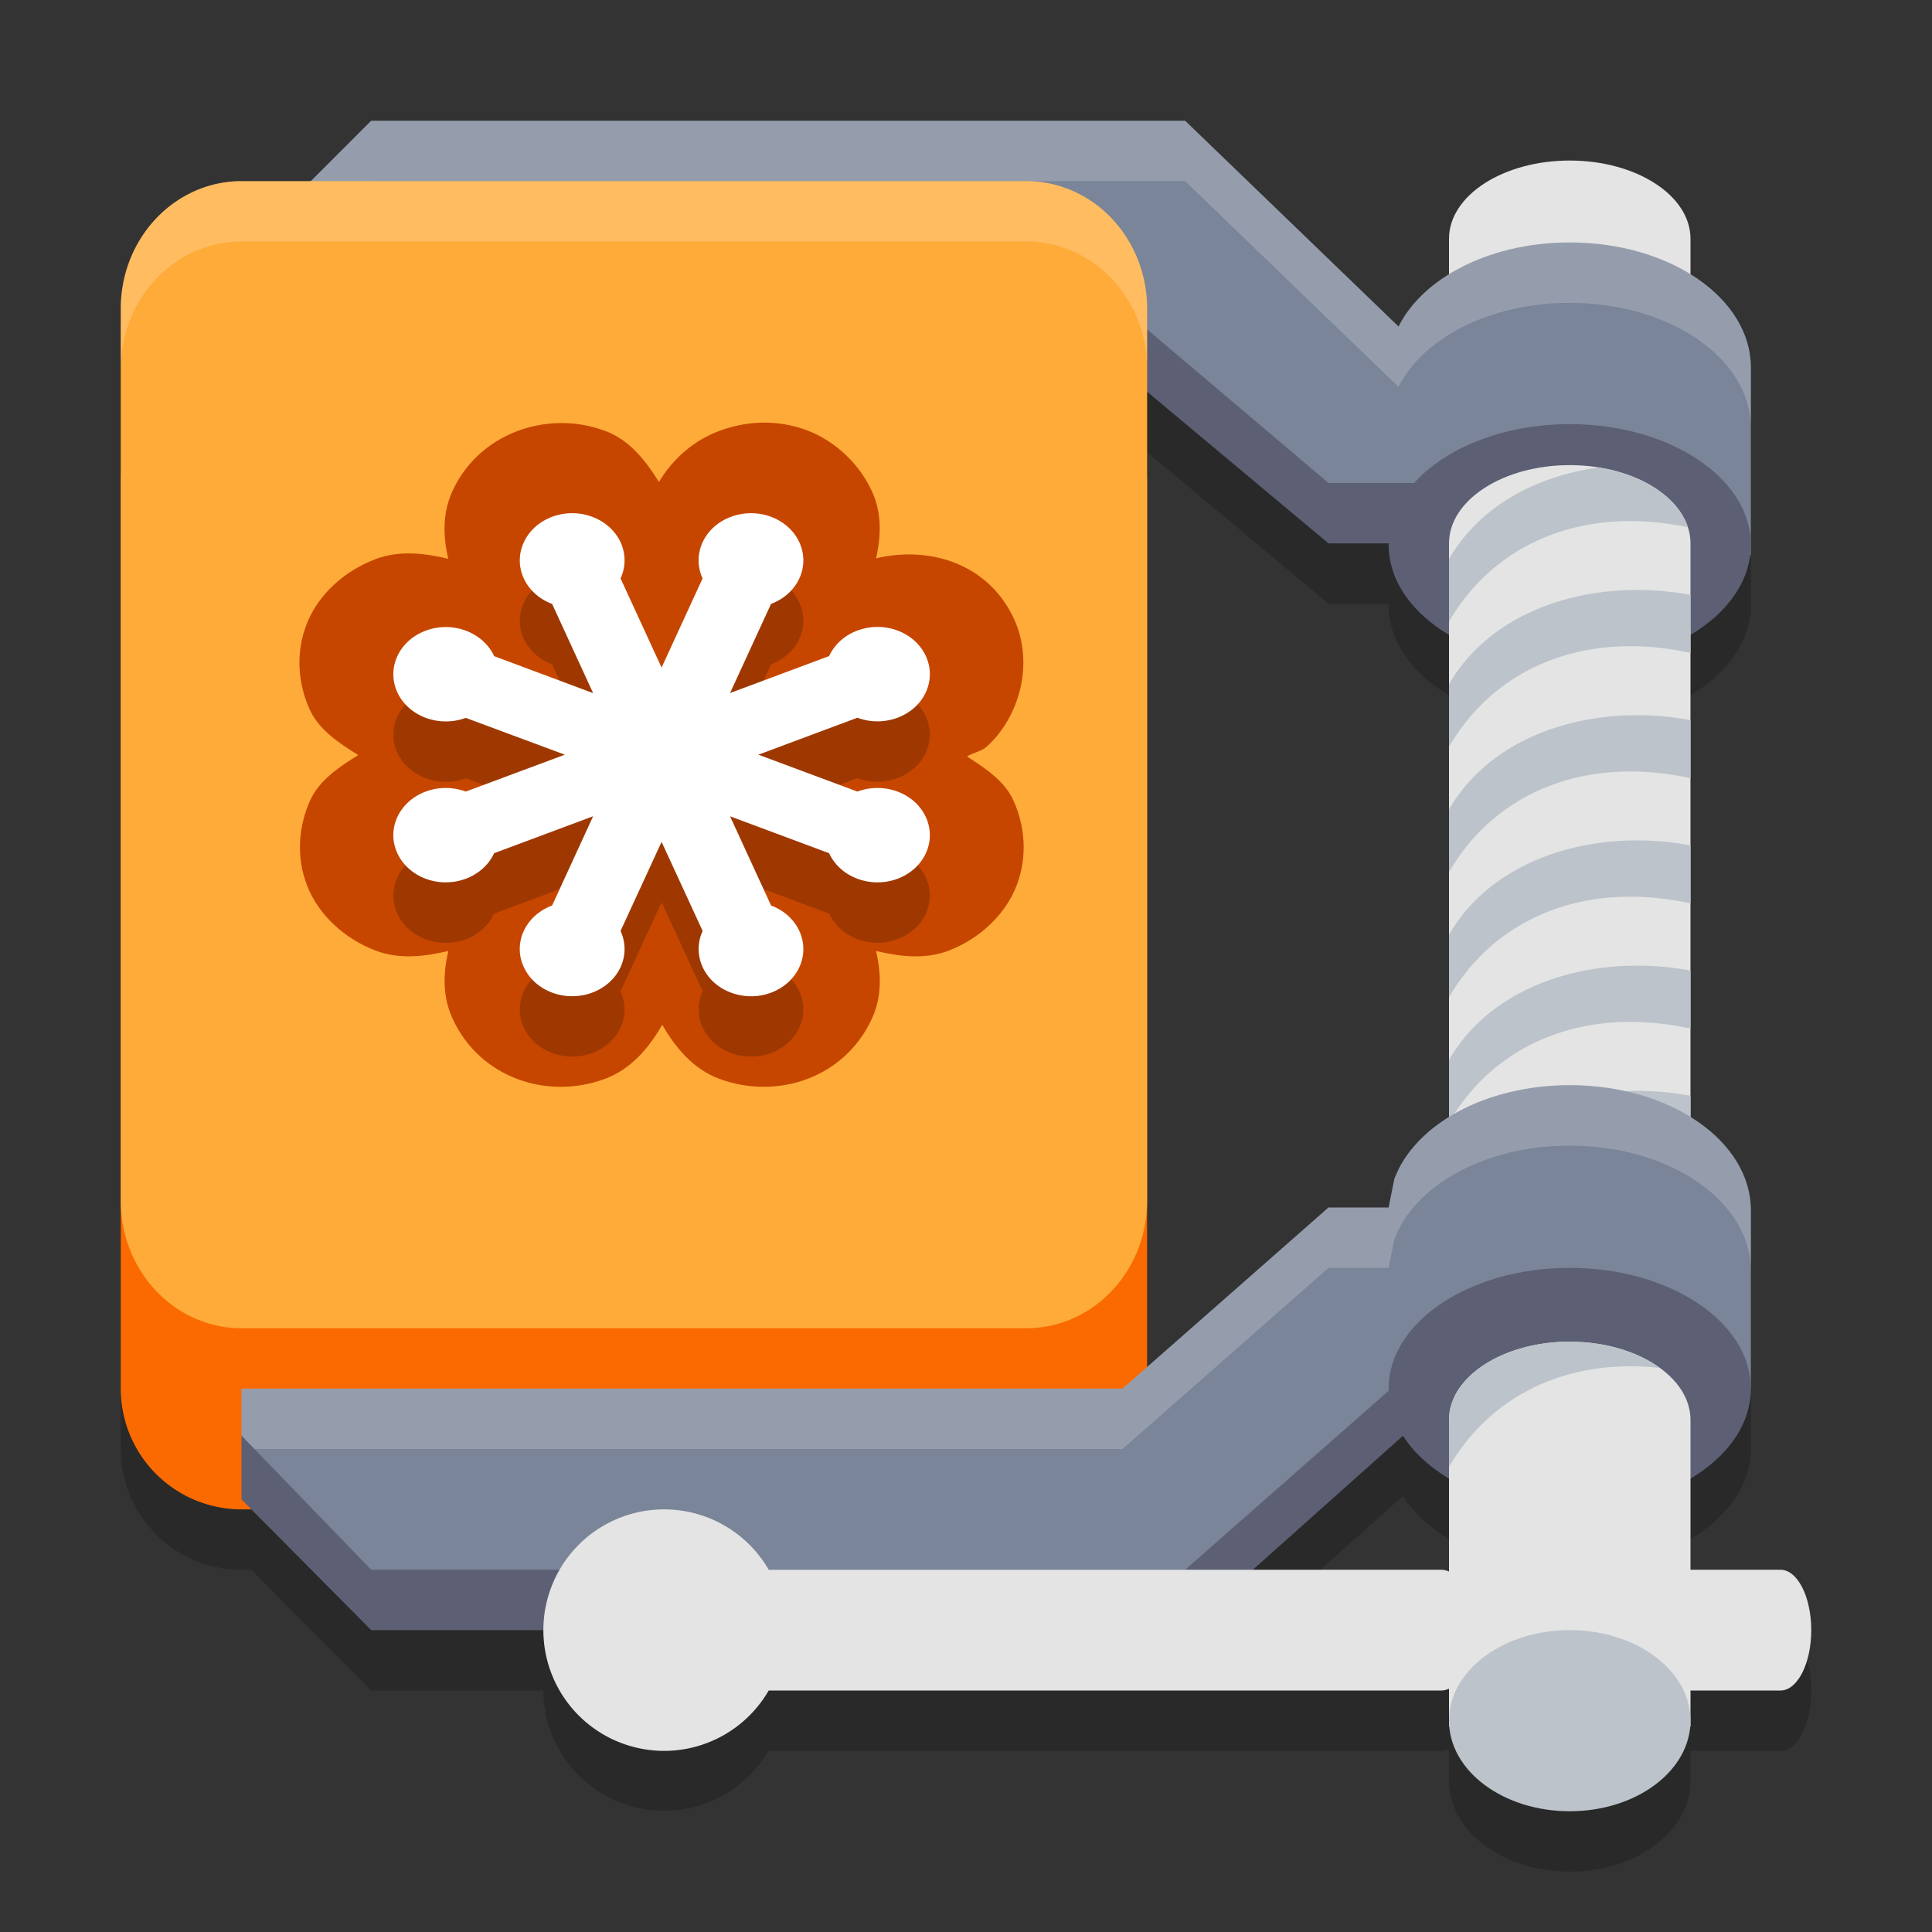
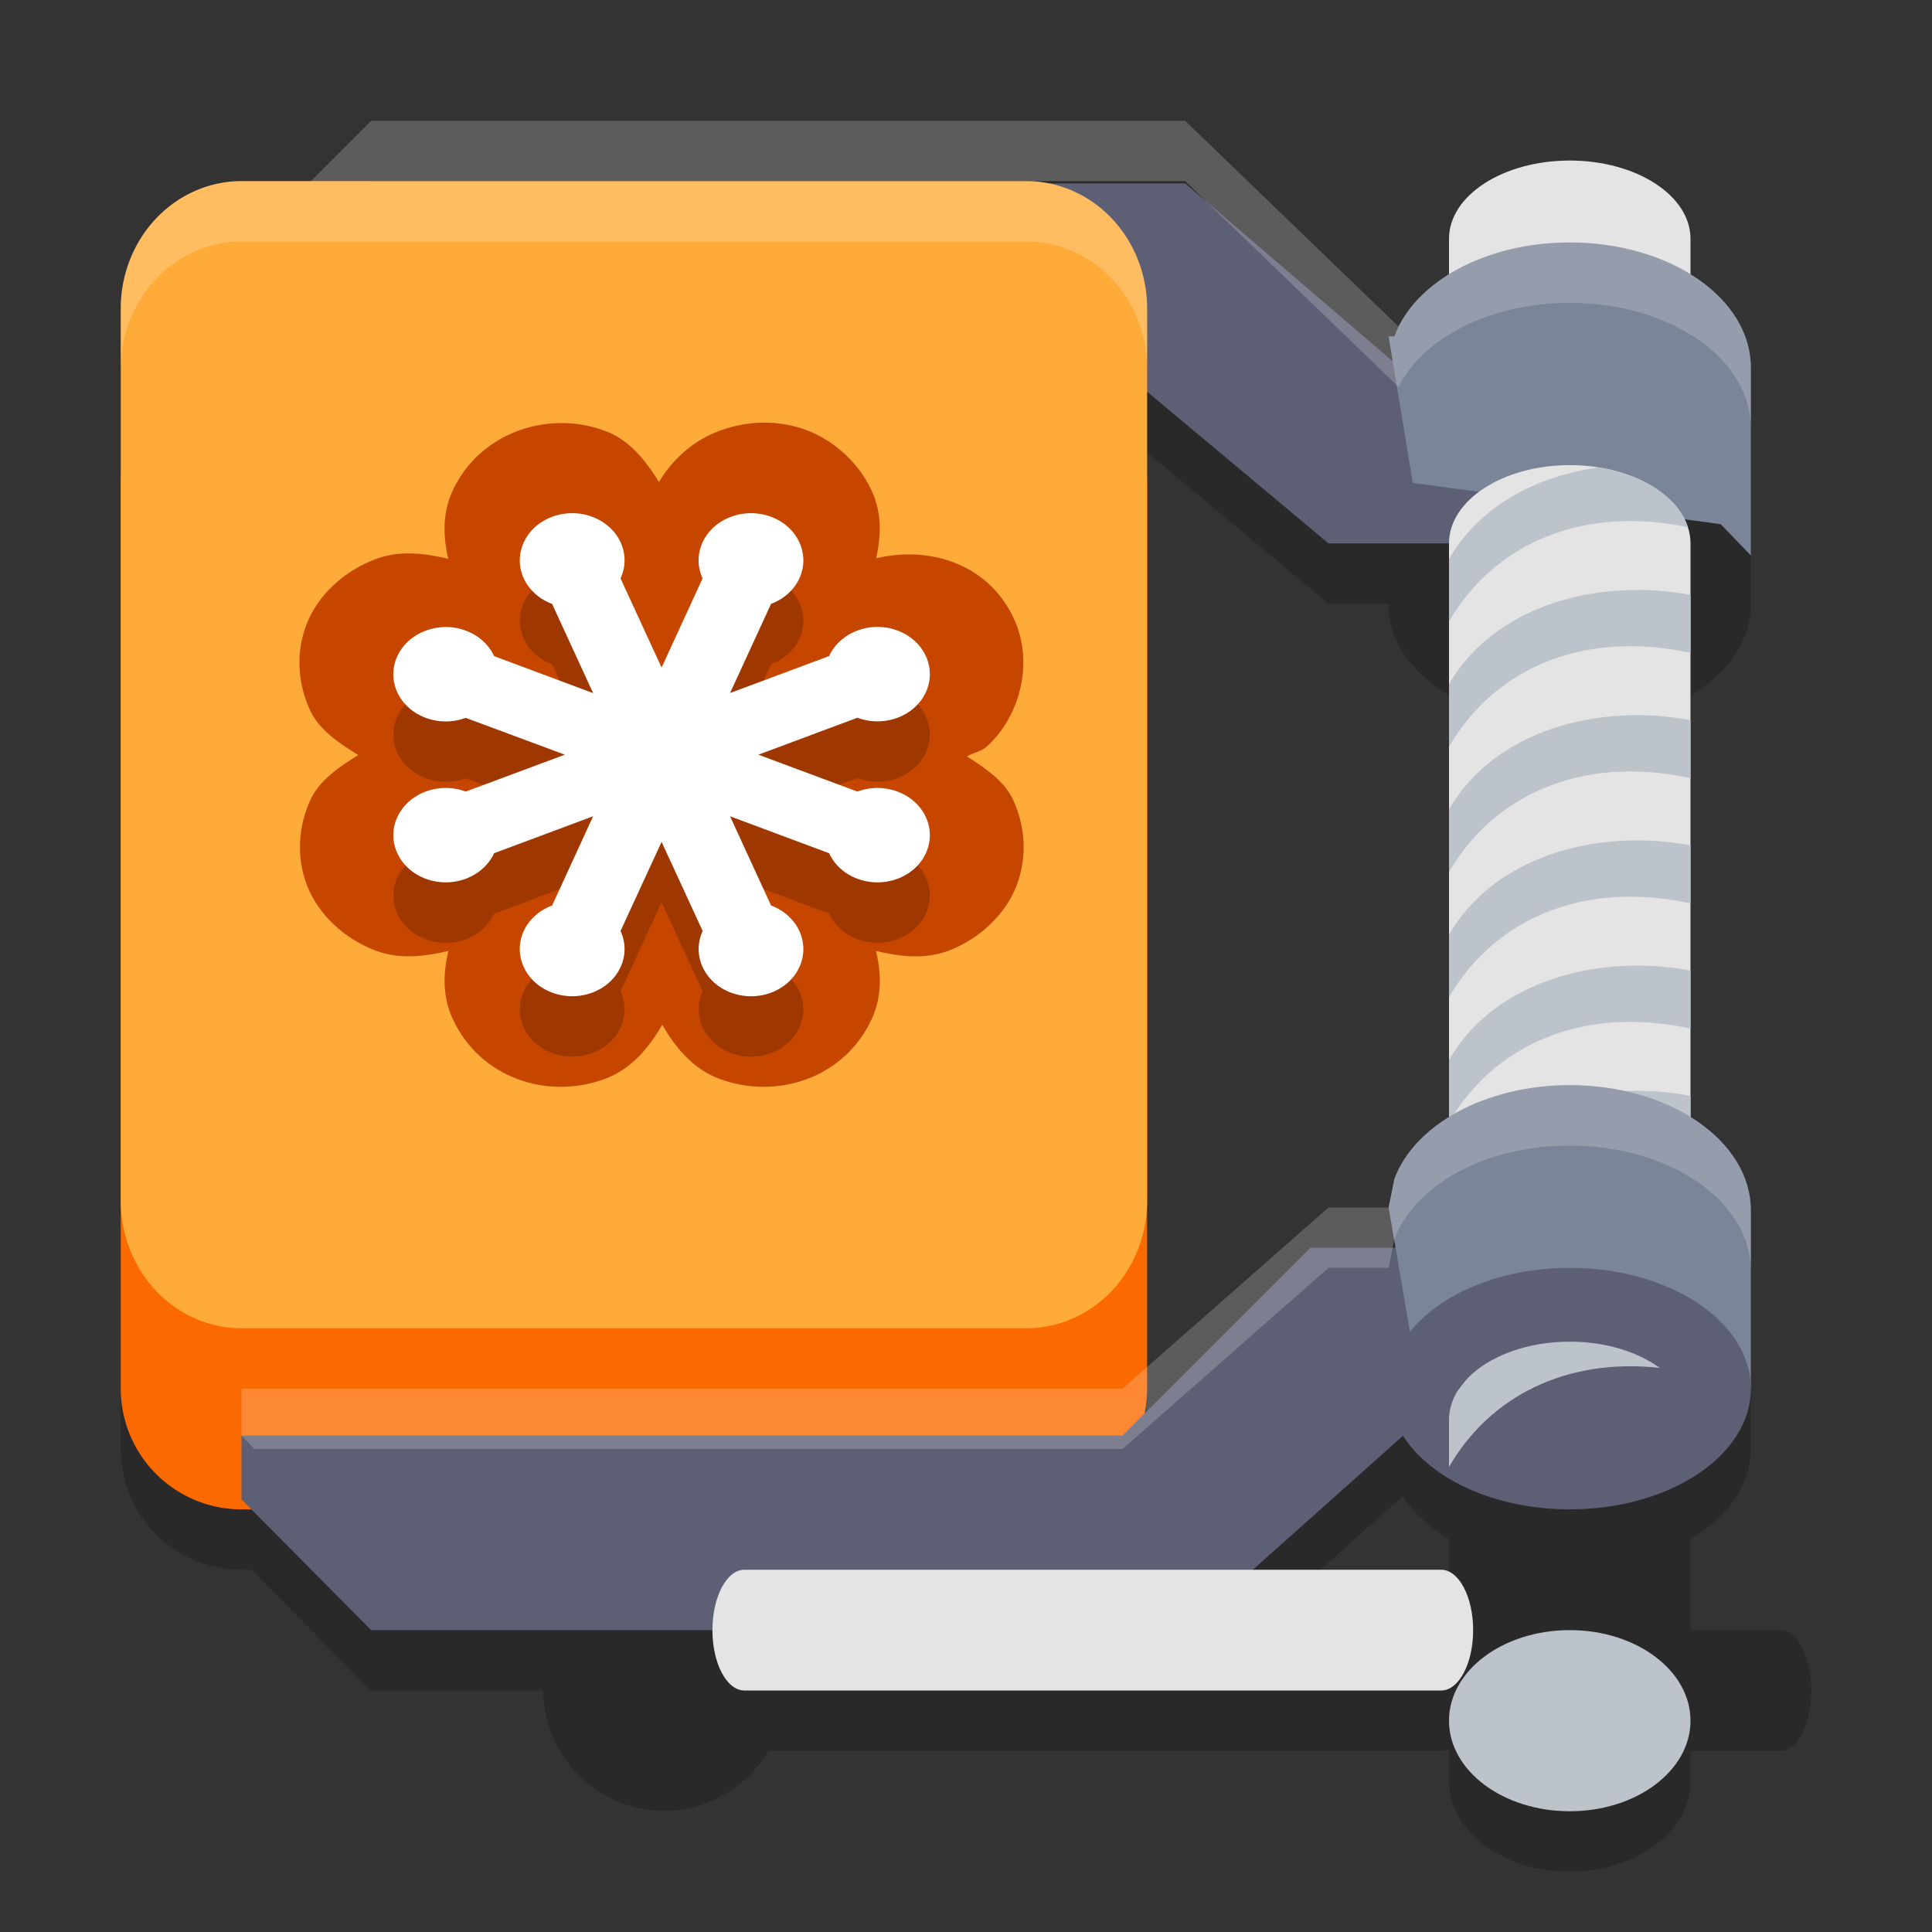
<svg xmlns="http://www.w3.org/2000/svg" width="32" height="32" version="1.1">
  <rect width="100%" height="100%" fill="#333333" stroke="none" />
  <path style="opacity:0.2" d="m 6.148,3 -1,1 H 4 A 2,2.111 0 0 0 2,6.111 V 20.889 24 a 2,2 0 0 0 2,2 h 0.162 l 1.986,2 H 9 a 2,2 0 0 0 3.727,1 h 11.145 c 0.044,0 0.088,-0.012 0.129,-0.031 v 0.631 h 0.004 C 24.072,30.382 24.94,31 26,31 c 1.06,0 1.928,-0.618 1.996,-1.4 H 28 V 29 h 1.49 C 29.772,29 30,28.553 30,28 30,27.448 29.772,27 29.49,27 H 28 V 25.49 C 28.614,25.124 29,24.592 29,24 V 21.049 C 29,20.432 28.614,19.879 28,19.5 v -0.35 -1.113 -0.961 -1.113 -0.961 -1.113 -0.961 -1.113 -0.299 c 0.557,-0.332 0.924,-0.8 0.988,-1.326 L 29,10.201 V 7.09 C 29,6.473 28.614,5.92 28,5.541 V 4.955 c 0,-0.716 -0.895,-1.297 -2,-1.297 -1.105,0 -2,0.581 -2,1.297 V 5.543 C 23.625,5.775 23.333,6.072 23.164,6.408 L 19.629,3 Z M 19,7.49 22.004,10 H 23 c -1.57e-4,0.008 0,0.017 0,0.025 0,0.592 0.386,1.124 1,1.49 v 0.818 1.037 1.037 1.037 1.037 1.035 1.037 0.947 c -0.435,0.269 -0.757,0.623 -0.906,1.027 L 23,21 H 22.004 L 19,23.641 V 9 Z M 23.236,24.779 C 23.41,25.053 23.672,25.295 24,25.49 V 27.031 C 23.959,27.012 23.915,27 23.871,27 H 20.75 Z" />
  <path style="fill:#e4e4e4" d="m 26,2.659 c -1.105,0 -2,0.58 -2,1.296 V 6.288 h 4 V 3.955 C 28,3.239 27.105,2.659 26,2.659 Z m 0,0" />
  <path style="fill:#fb6a00" d="m 4,6 h 13 a 2,2 0 0 1 2,2 V 23 a 2,2 0 0 1 -2,2 H 4 A 2,2 0 0 1 2,23 V 8 A 2,2 0 0 1 4,6 Z m 0,0" />
  <path fill="#5d5f74" d="M 6.148,3.037 4.074,5.111 V 6.148 H 18.593 L 22.004,9 h 5.04 L 27.563,8.741 V 6.148 h -4.304 L 19.63,3.037 Z m 15.556,17.63 -3.111,3.111 H 4 V 24.835 L 6.148,27 H 19.63 L 23.241,23.778 h 4.503 l 0.519,-0.519 -0.519,-0.519 0.519,-2.074 z" />
-   <path fill="#7a8599" d="m 6.148,2 -2.074,2.074 v 1.037 H 18.593 L 22.004,8 h 5.04 l 0.519,0.741 V 5.98 L 27.044,5.5 H 23.259 L 19.63,2 Z M 22.004,20 18.593,23 H 4 v 0.778 L 6.148,26 H 19.63 L 23.041,23 h 4.494 l 0.519,0.259 v -2.611 l -0.528,-0.648 z" />
  <path style="fill:#7a8599" d="m 26,4.016 c -1.403,0 -2.575,0.659 -2.906,1.556 H 23 L 23.4,8 28.5,8.682 29,9.201 V 6.09 c 0,-1.15 -1.338,-2.074 -3,-2.074 z" />
-   <path fill="#5d5f74" d="m 26,7.025 c 1.657,0 3,0.895 3,2 0,1.105 -1.343,2 -3,2 -1.657,0 -3,-0.895 -3,-2 0,-1.105 1.343,-2 3,-2 z m 0,0" />
  <path style="fill:#e4e4e4" d="m 26,7.704 c -1.105,0 -2,0.58 -2,1.296 v 11.667 h 4 V 9 C 28,8.284 27.105,7.704 26,7.704 Z m 0,0" />
  <path style="fill:#bcc3ca" d="M 26.479,7.743 C 25.444,7.886 24.506,8.384 24,9.259 v 1.037 C 24.744,9.011 26.201,8.366 27.957,8.733 27.799,8.246 27.22,7.861 26.479,7.743 Z M 27.119,9.772 C 25.844,9.771 24.609,10.28 24,11.333 v 1.037 c 0.75,-1.296 2.224,-1.942 4,-1.556 V 9.854 A 4.949,5.133 0 0 0 27.119,9.772 Z m 0,2.074 c -1.276,-10e-4 -2.51,0.508 -3.119,1.562 v 1.037 c 0.75,-1.296 2.224,-1.942 4,-1.556 v -0.961 a 4.949,5.133 0 0 0 -0.881,-0.082 z m 0,2.074 c -1.276,-10e-4 -2.51,0.508 -3.119,1.562 v 1.037 c 0.75,-1.296 2.224,-1.942 4,-1.556 v -0.961 a 4.949,5.133 0 0 0 -0.881,-0.082 z m 0,2.074 C 25.844,15.993 24.609,16.502 24,17.556 v 1.037 c 0.75,-1.296 2.224,-1.942 4,-1.556 v -0.961 a 4.949,5.133 0 0 0 -0.881,-0.082 z m 0,2.074 c -1.276,-10e-4 -2.51,0.508 -3.119,1.562 v 1.037 c 0.75,-1.296 2.224,-1.942 4,-1.556 v -0.961 a 4.949,5.133 0 0 0 -0.881,-0.082 z" />
  <path style="fill:#7a8599" d="m 26,17.974 c -1.403,0 -2.575,0.659 -2.906,1.556 L 23,20 23.525,23.061 28.5,23.06 29,23 v -2.952 c 0,-1.15 -1.338,-2.074 -3,-2.074 z" />
  <path fill="#5d5f74" d="m 26,21 c 1.657,0 3,0.895 3,2 0,1.105 -1.343,2 -3,2 -1.657,0 -3,-0.895 -3,-2 0,-1.105 1.343,-2 3,-2 z m 0,0" />
-   <path style="fill:#e4e4e4" d="M 27.709,26 H 29.491 C 29.772,26 30,26.448 30,27 30,27.552 29.772,28 29.491,28 H 27.709 C 27.428,28 27.2,27.552 27.2,27 27.2,26.448 27.428,26 27.709,26 Z m 0,0" />
-   <path style="fill:#e4e4e4" d="m 26,22.222 c -1.105,0 -2,0.58 -2,1.296 V 28.6 h 4 v -5.081 c 0,-0.716 -0.895,-1.296 -2,-1.296 z" />
-   <path style="fill:#e4e4e4" d="m 13,27 a 2,2 0 1 1 -4,0 2,2 0 0 1 4,0 z m 0,0" />
  <path style="fill:#e4e4e4" d="M 12.329,26 H 23.871 C 24.163,26 24.4,26.448 24.4,27 24.4,27.552 24.163,28 23.871,28 H 12.329 c -0.292,0 -0.529,-0.448 -0.529,-1 C 11.8,26.448 12.037,26 12.329,26 Z" />
  <path style="fill:#bcc3ca" d="m 24,28.5 c 0,-0.829 0.895,-1.5 2,-1.5 1.105,0 2,0.671 2,1.5 0,0.829 -0.895,1.5 -2,1.5 -1.105,0 -2,-0.671 -2,-1.5 z m 0,0" />
  <path style="fill:#bcc3ca" d="m 26,22.222 c -0.705,0 -1.323,0.237 -1.68,0.593 -0.065,0.073 -0.126,0.15 -0.183,0.23 C 24.049,23.192 24,23.352 24,23.519 v 0.778 C 24.677,23.126 25.945,22.486 27.492,22.657 27.125,22.391 26.594,22.222 26,22.222 Z" />
  <path style="fill:#ffffff;opacity:0.2" d="M 6.148 2 L 4.074 4.074 L 4.074 5.074 L 6.148 3 L 19.629 3 L 23.164 6.408 C 23.57 5.596 24.683 5.016 26 5.016 C 27.662 5.016 29 5.94 29 7.09 L 29 6.09 C 29 4.94 27.662 4.016 26 4.016 C 24.683 4.016 23.57 4.596 23.164 5.408 L 19.629 2 L 6.148 2 z M 26 17.975 C 24.597 17.975 23.425 18.633 23.094 19.529 L 23 20 L 22.004 20 L 18.592 23 L 4 23 L 4 23.777 L 4.215 24 L 18.592 24 L 22.004 21 L 23 21 L 23.094 20.529 C 23.425 19.633 24.597 18.975 26 18.975 C 27.662 18.975 29 19.899 29 21.049 L 29 20.049 C 29 18.899 27.662 17.975 26 17.975 z" />
  <path style="fill:#ffab39" d="m 4,3 h 13 a 2,2.111 0 0 1 2,2.111 V 19.889 A 2,2.111 0 0 1 17,22 H 4 A 2,2.111 0 0 1 2,19.889 V 5.111 A 2,2.111 0 0 1 4,3 Z m 0,0" />
  <path style="fill:#c64600" d="M 9.288,7.007 C 8.538,7.013 7.823,7.417 7.495,8.132 7.326,8.499 7.338,8.886 7.425,9.255 7.036,9.164 6.626,9.111 6.231,9.257 5.711,9.448 5.27,9.847 5.08,10.334 c -0.191,0.489 -0.141,1.004 0.053,1.425 0.151,0.328 0.476,0.547 0.801,0.747 -0.321,0.199 -0.643,0.417 -0.793,0.743 -0.193,0.42 -0.243,0.932 -0.055,1.418 0.188,0.486 0.626,0.888 1.143,1.081 0.396,0.147 0.807,0.094 1.197,0.003 -0.087,0.369 -0.099,0.755 0.071,1.123 0.448,0.975 1.564,1.354 2.529,0.993 0.424,-0.158 0.724,-0.511 0.943,-0.895 0.218,0.384 0.517,0.737 0.941,0.895 0.966,0.361 2.084,-0.018 2.531,-0.994 0.169,-0.367 0.156,-0.754 0.068,-1.122 0.391,0.092 0.803,0.145 1.199,-0.003 l 0.005,-0.001 0.005,-0.003 c 0.51,-0.197 0.94,-0.6 1.123,-1.084 0.183,-0.484 0.133,-0.992 -0.059,-1.409 -0.145,-0.316 -0.459,-0.524 -0.766,-0.722 0.104,-0.063 0.236,-0.081 0.327,-0.162 0.529,-0.476 0.798,-1.362 0.452,-2.116 C 16.369,9.326 15.382,9.038 14.51,9.248 14.595,8.881 14.608,8.497 14.44,8.132 v -0.001 h -0.001 C 14.202,7.617 13.741,7.24 13.268,7.093 12.796,6.945 12.327,6.983 11.909,7.139 11.516,7.286 11.161,7.572 10.914,7.983 10.695,7.629 10.427,7.288 10.028,7.139 c -4.1e-4,-1.554e-4 -8.93e-4,1.54e-4 -0.001,0 C 9.79,7.05 9.541,7.005 9.289,7.007 Z m 5.722,6.869 c -0.029,0.011 -0.053,-0.036 -0.017,0.043 l -0.004,-0.009 c 0.007,-0.008 0.045,-0.043 0.011,-0.03 z" />
  <path style="opacity:0.2" d="M 9.471,9.5 C 9.133,9.503 8.813,9.683 8.676,9.983 8.492,10.381 8.702,10.837 9.145,11.003 L 9.824,12.48 8.185,11.868 C 8.001,11.47 7.493,11.28 7.051,11.446 c -0.443,0.165 -0.653,0.621 -0.47,1.021 0.184,0.398 0.691,0.587 1.133,0.423 l 1.641,0.612 -1.641,0.611 c -0.443,-0.165 -0.949,0.024 -1.133,0.423 -0.183,0.398 0.027,0.855 0.47,1.021 0.442,0.165 0.949,-0.024 1.133,-0.423 L 9.824,14.52 9.145,15.998 c -0.443,0.165 -0.654,0.621 -0.469,1.02 0.183,0.399 0.691,0.588 1.133,0.423 0.443,-0.165 0.653,-0.621 0.469,-1.021 l 0.68,-1.476 0.68,1.476 c -0.183,0.399 0.027,0.856 0.469,1.021 0.443,0.166 0.95,-0.023 1.133,-0.423 0.183,-0.398 -0.027,-0.855 -0.469,-1.02 l -0.679,-1.478 1.641,0.612 c 0.183,0.399 0.69,0.588 1.133,0.423 0.443,-0.166 0.652,-0.622 0.469,-1.021 -0.183,-0.399 -0.691,-0.588 -1.134,-0.423 l -1.64,-0.611 1.64,-0.612 c 0.443,0.165 0.951,-0.024 1.134,-0.423 0.183,-0.399 -0.027,-0.856 -0.469,-1.021 -0.443,-0.166 -0.95,0.024 -1.133,0.423 l -1.641,0.612 0.679,-1.477 c 0.443,-0.166 0.653,-0.622 0.469,-1.021 -0.183,-0.399 -0.691,-0.588 -1.133,-0.423 -0.443,0.165 -0.653,0.621 -0.469,1.02 l -0.68,1.477 -0.68,-1.477 C 10.462,10.181 10.252,9.725 9.809,9.56 A 0.938,0.938 0 0 0 9.471,9.5 Z m 0,0" />
  <path style="fill:#ffffff" d="M 9.471,8.5 C 9.133,8.503 8.813,8.683 8.676,8.983 8.492,9.381 8.702,9.837 9.145,10.003 L 9.824,11.48 8.185,10.868 C 8.001,10.47 7.493,10.28 7.051,10.446 c -0.443,0.165 -0.653,0.621 -0.47,1.021 0.184,0.398 0.691,0.587 1.133,0.423 L 9.355,12.5 7.714,13.111 c -0.443,-0.165 -0.949,0.024 -1.133,0.423 -0.183,0.398 0.027,0.855 0.47,1.021 0.442,0.165 0.949,-0.024 1.133,-0.423 L 9.824,13.52 9.145,14.998 c -0.443,0.165 -0.654,0.621 -0.469,1.02 0.183,0.399 0.691,0.588 1.133,0.423 0.443,-0.165 0.653,-0.621 0.469,-1.021 l 0.68,-1.476 0.68,1.476 c -0.183,0.399 0.027,0.856 0.469,1.021 0.443,0.166 0.95,-0.023 1.133,-0.423 0.183,-0.398 -0.027,-0.855 -0.469,-1.02 l -0.679,-1.478 1.641,0.612 c 0.183,0.399 0.69,0.588 1.133,0.423 0.443,-0.166 0.652,-0.622 0.469,-1.021 -0.183,-0.399 -0.691,-0.588 -1.134,-0.423 l -1.64,-0.611 1.64,-0.612 c 0.443,0.165 0.951,-0.024 1.134,-0.423 0.183,-0.399 -0.027,-0.856 -0.469,-1.021 -0.443,-0.166 -0.95,0.024 -1.133,0.423 l -1.641,0.612 0.679,-1.477 C 13.213,9.837 13.423,9.381 13.24,8.983 13.057,8.583 12.549,8.395 12.107,8.56 11.664,8.725 11.454,9.181 11.637,9.58 L 10.958,11.057 10.278,9.58 C 10.462,9.181 10.252,8.725 9.809,8.56 A 0.938,0.938 0 0 0 9.471,8.5 Z m 0,0" />
  <path style="fill:#ffffff;opacity:0.2" d="M 4 3 A 2 2.111 0 0 0 2 5.111 L 2 6.111 A 2 2.111 0 0 1 4 4 L 17 4 A 2 2.111 0 0 1 19 6.111 L 19 5.111 A 2 2.111 0 0 0 17 3 L 4 3 z" />
</svg>